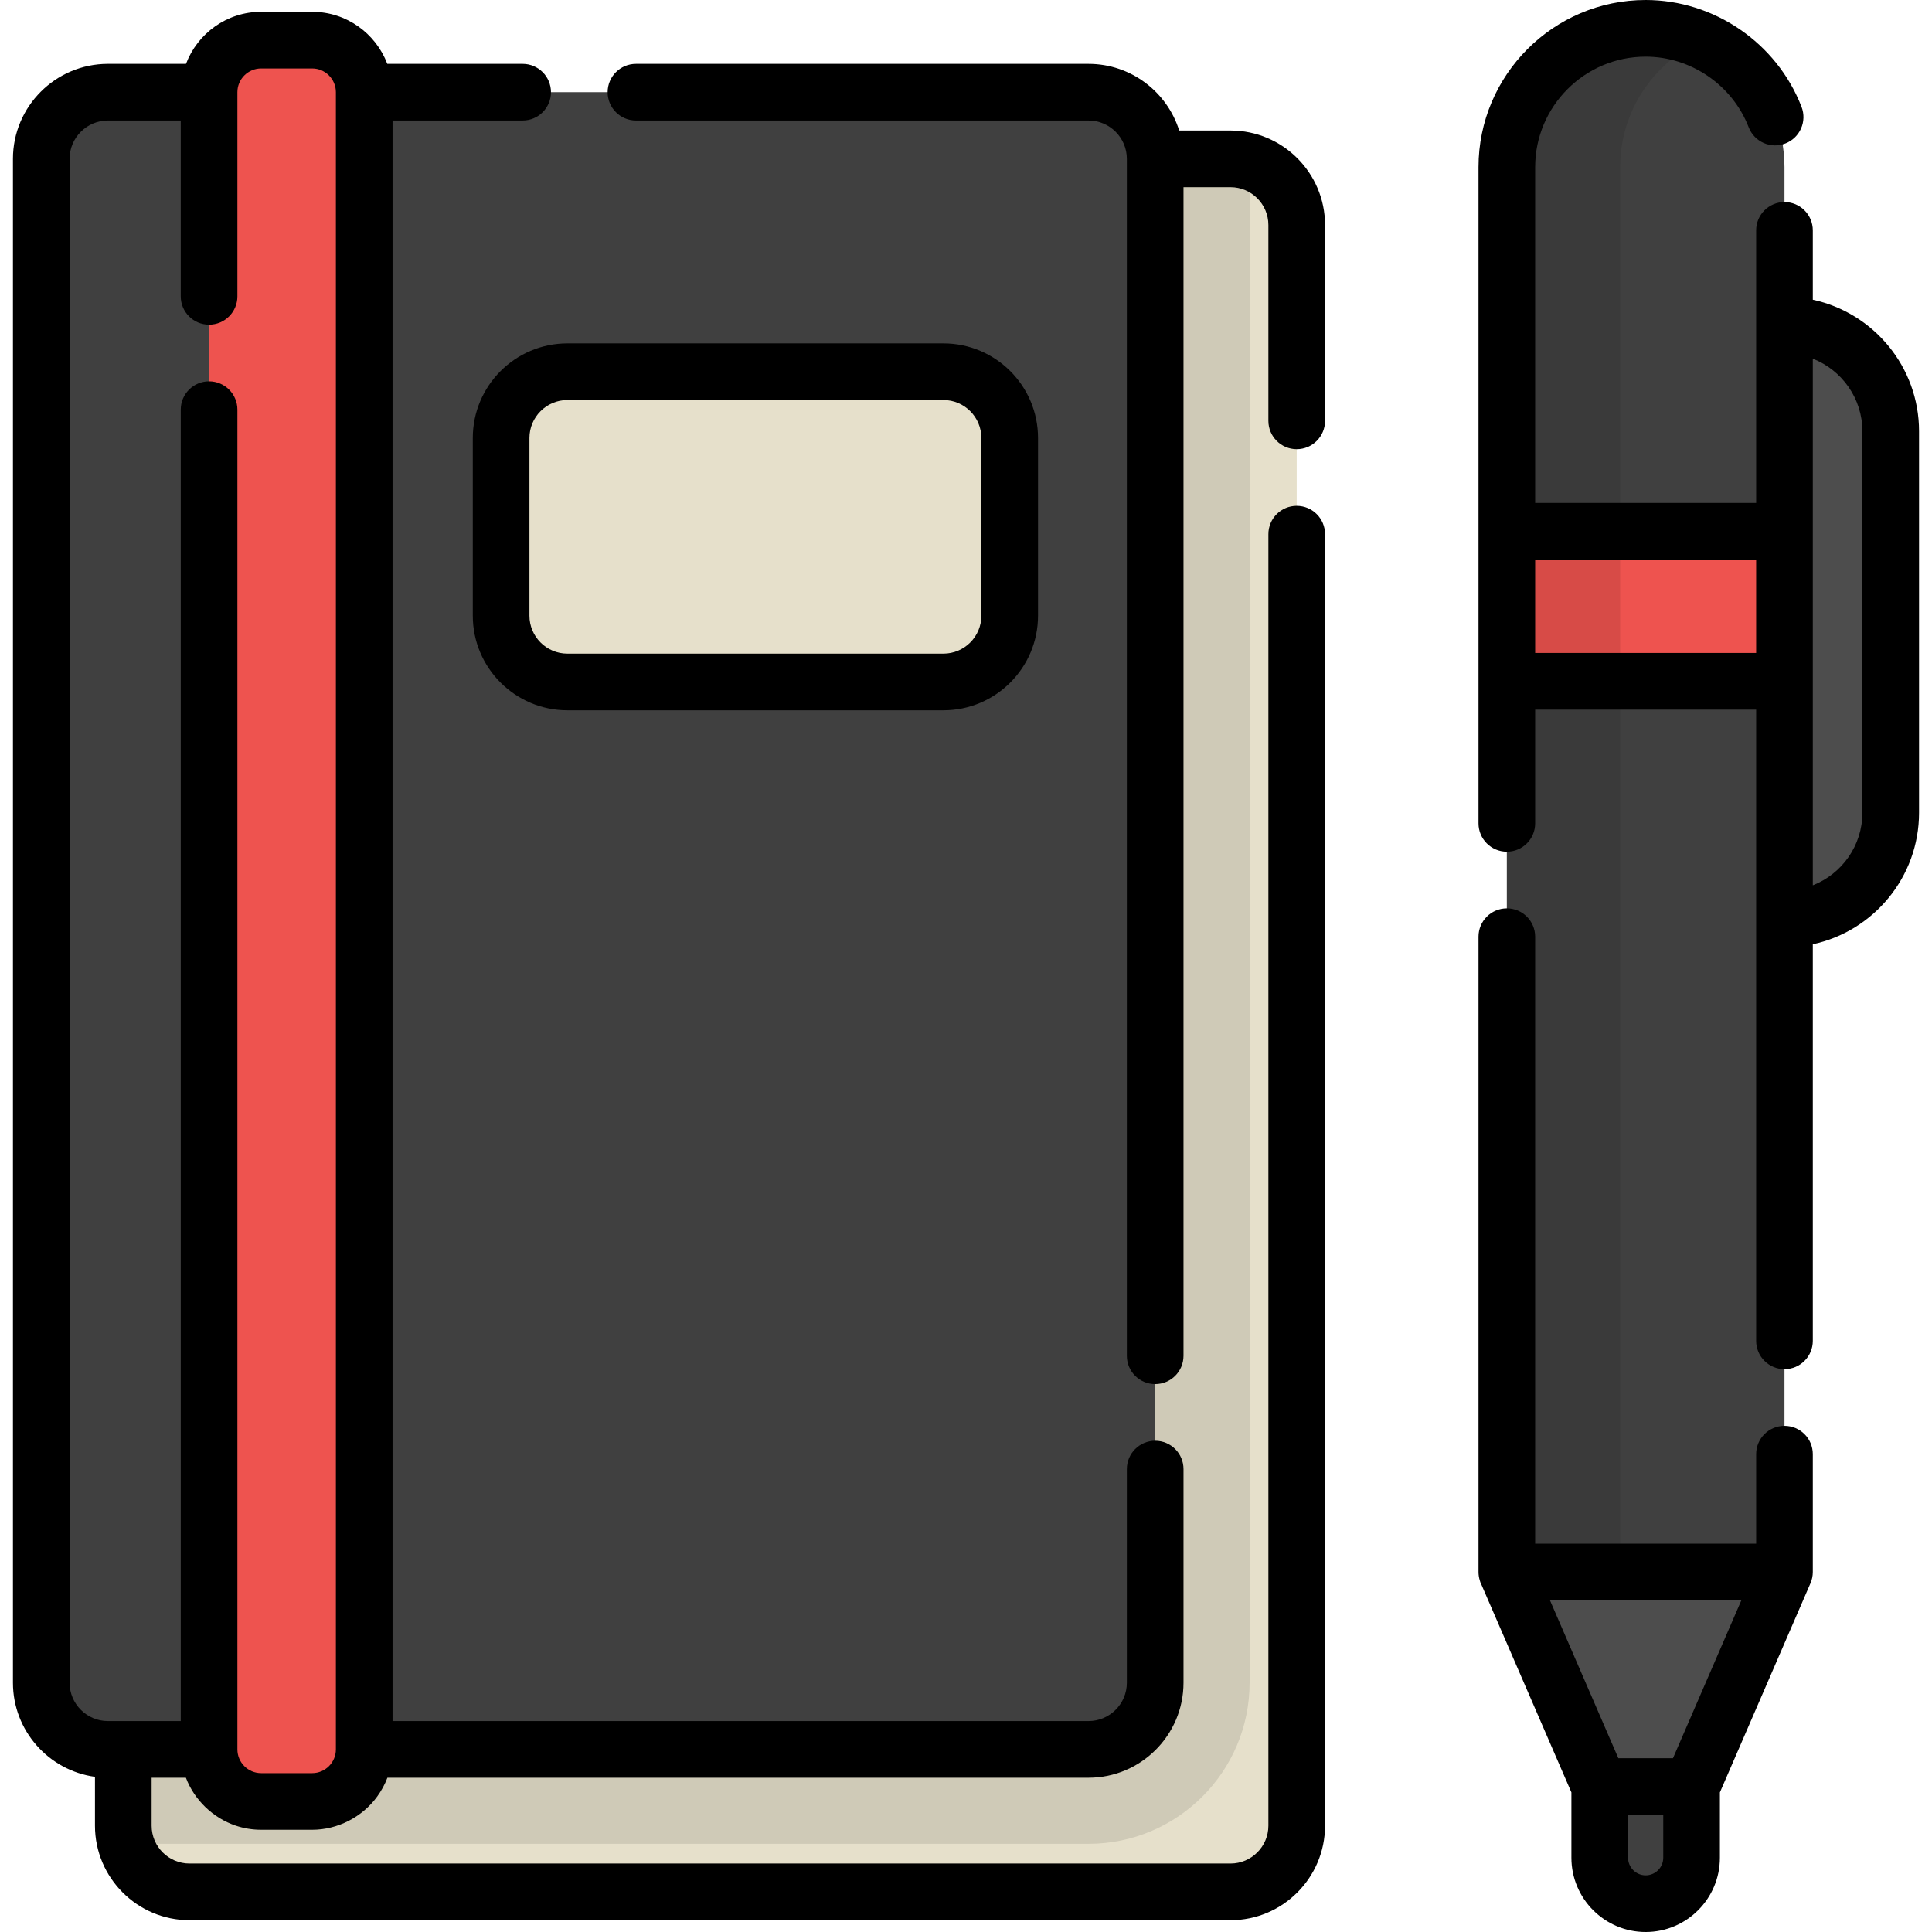
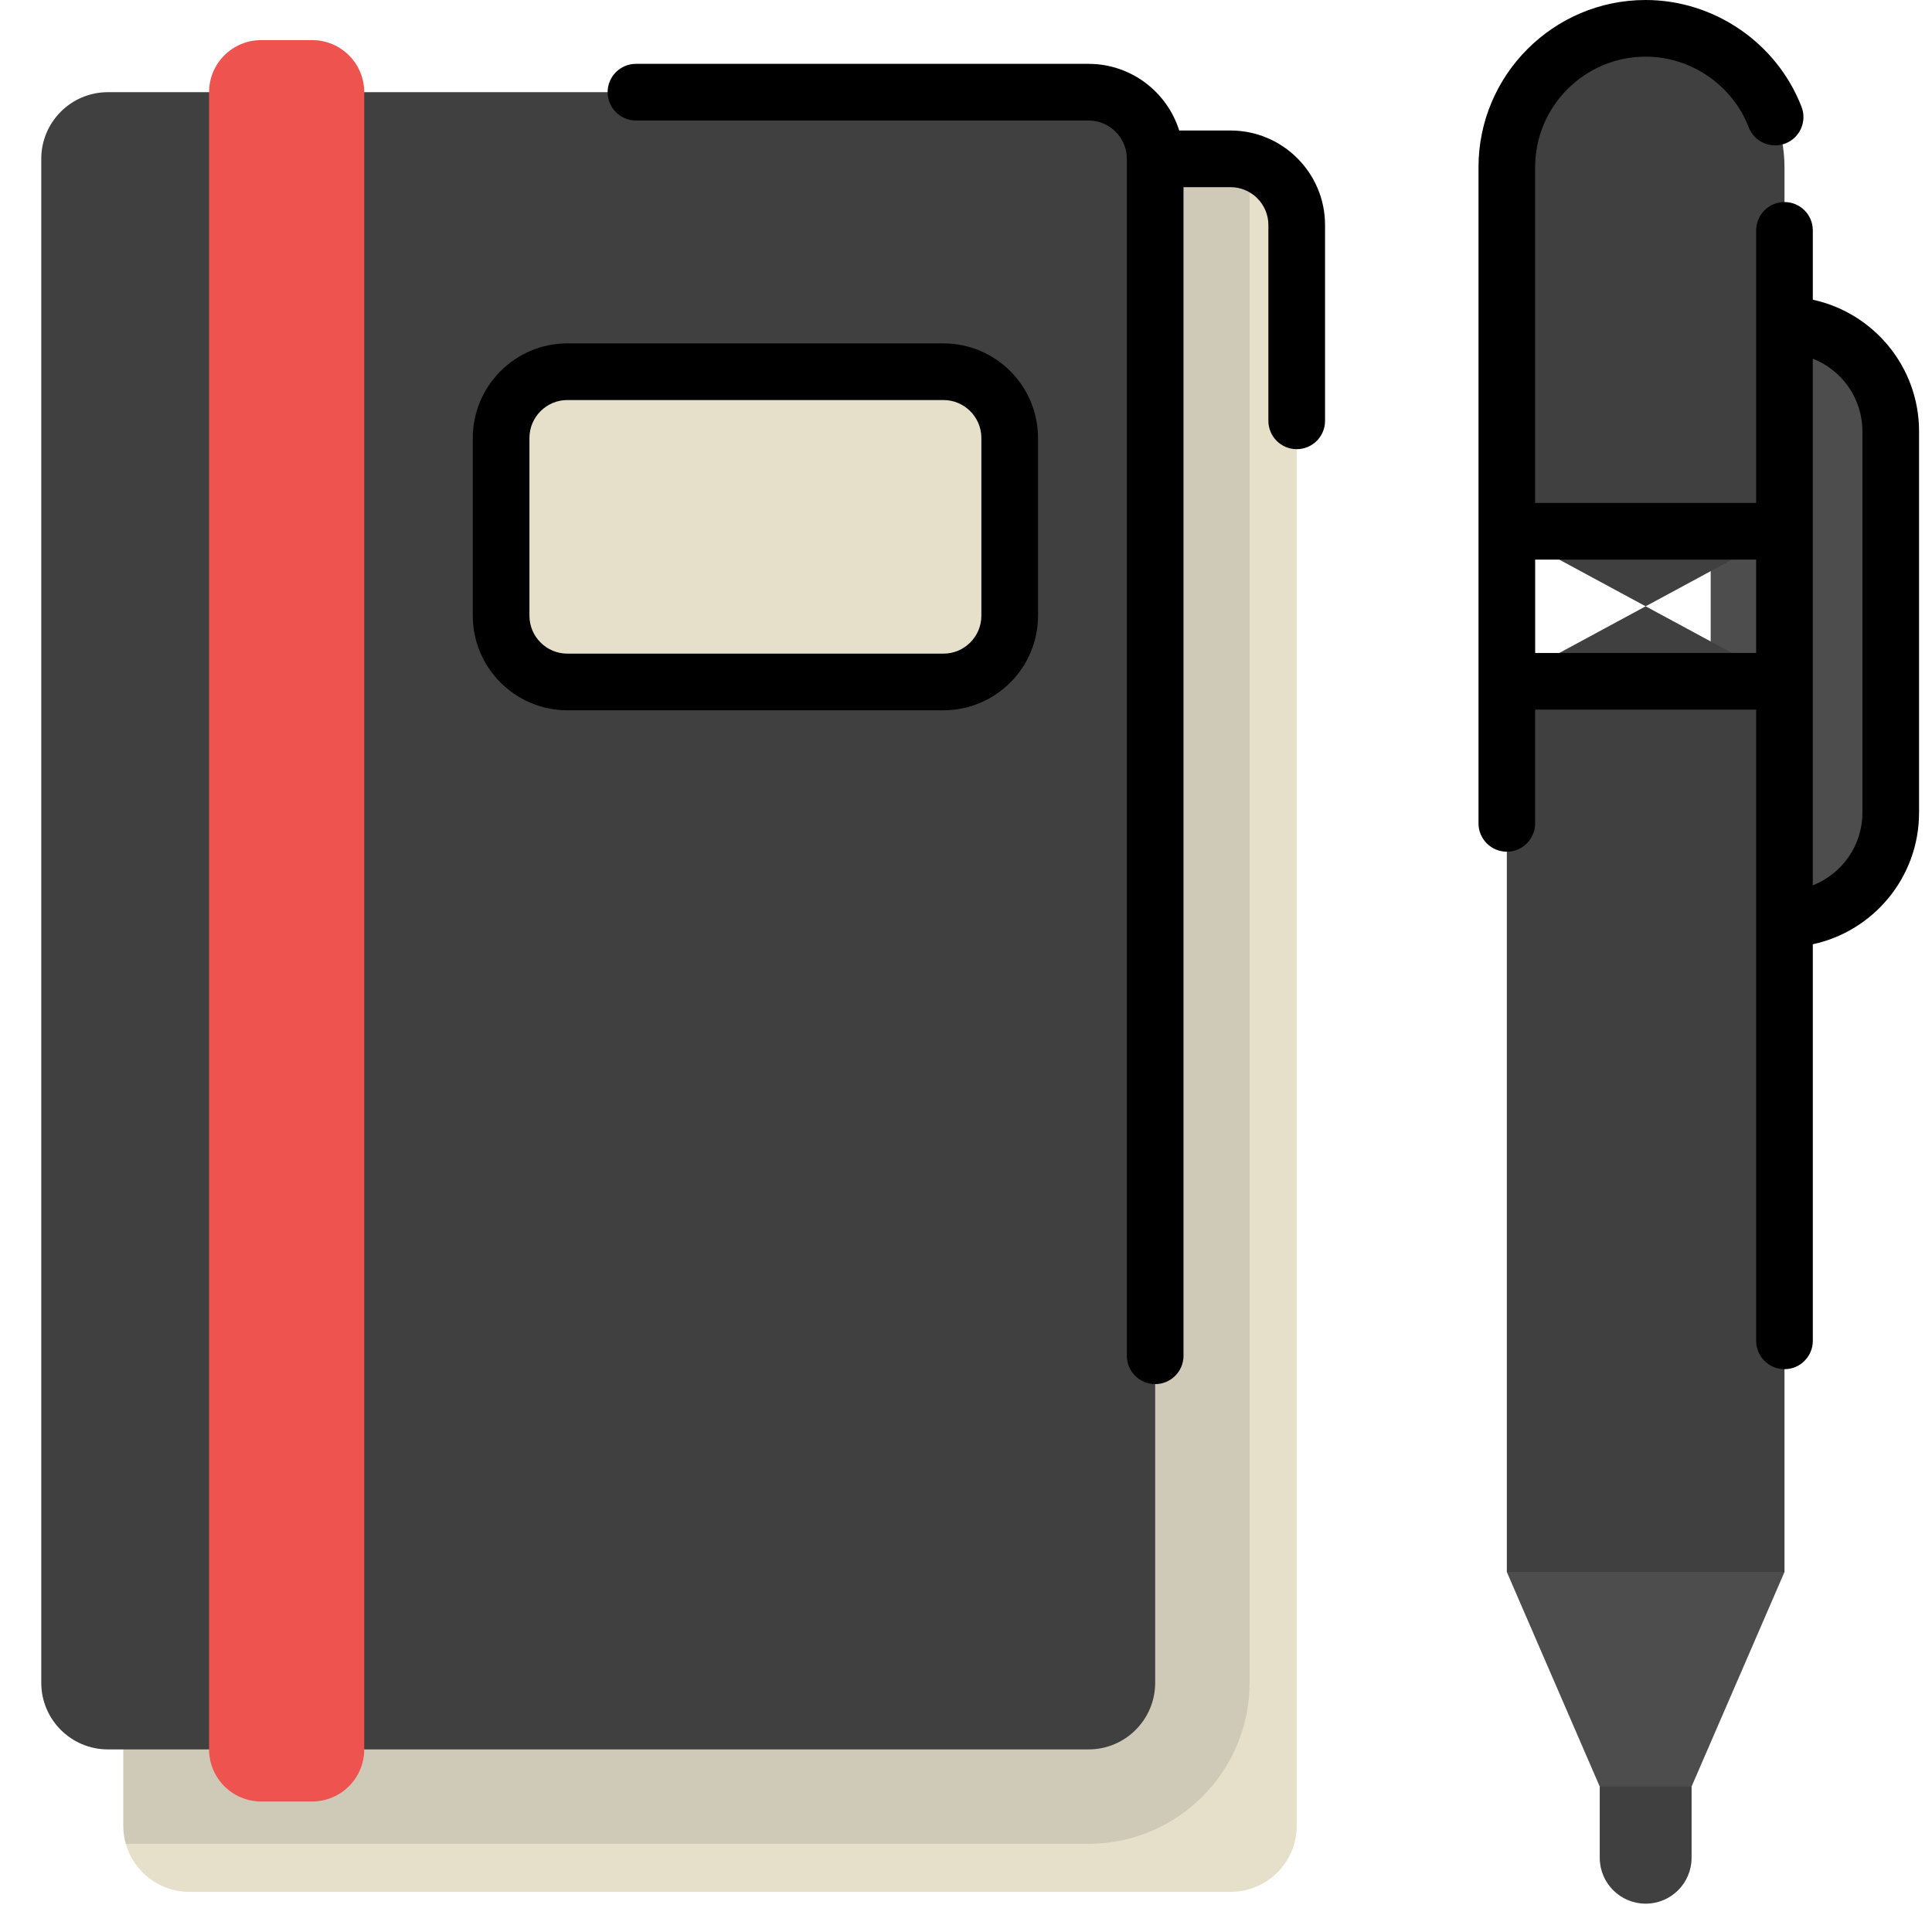
<svg xmlns="http://www.w3.org/2000/svg" width="100%" height="100%" viewBox="0 0 512 512" version="1.1" xml:space="preserve" style="fill-rule:evenodd;clip-rule:evenodd;stroke-linejoin:round;stroke-miterlimit:2;">
  <path d="M326.101,42.093L32.674,42.093L32.674,483.827C32.674,493.514 40.528,501.368 50.215,501.368L326.102,501.368C335.789,501.368 343.643,493.514 343.643,483.827L343.643,59.634C343.642,49.945 335.79,42.093 326.101,42.093Z" style="fill:rgb(230,224,203);fill-rule:nonzero;" />
  <path d="M331.158,42.84C329.556,42.359 327.861,42.092 326.101,42.092L32.674,42.092L32.674,483.826C32.674,485.496 32.922,487.105 33.359,488.636L288.47,488.636C312.009,488.636 331.158,469.486 331.158,445.948L331.158,42.84Z" style="fill-opacity:0.1;fill-rule:nonzero;" />
  <path d="M288.469,24.428L28.601,24.428C18.846,24.428 10.936,32.337 10.936,42.093L10.936,445.947C10.936,455.703 18.845,463.612 28.601,463.612L288.469,463.612C298.224,463.612 306.134,455.703 306.134,445.947L306.134,42.093C306.134,32.336 298.225,24.428 288.469,24.428Z" style="fill:rgb(64,64,64);fill-rule:nonzero;" />
  <path d="M82.727,10.632L69.202,10.632C61.584,10.632 55.407,16.808 55.407,24.427L55.407,463.612C55.407,471.23 61.583,477.407 69.202,477.407L82.728,477.407C90.347,477.407 96.523,471.231 96.523,463.612L96.523,24.428C96.522,16.809 90.346,10.632 82.727,10.632Z" style="fill:rgb(238,83,79);fill-rule:nonzero;" />
  <path d="M250.02,98.508L150.362,98.508C140.664,98.508 132.802,106.37 132.802,116.068L132.802,163.167C132.802,172.865 140.664,180.727 150.362,180.727L250.02,180.727C259.718,180.727 267.58,172.865 267.58,163.167L267.58,116.068C267.58,106.37 259.718,98.508 250.02,98.508Z" style="fill:rgb(230,224,203);fill-rule:nonzero;" />
  <path d="M472.907,86.137L453.35,86.137L453.35,243.535L472.907,243.535C488.457,243.535 501.063,230.929 501.063,215.379L501.063,114.293C501.063,98.743 488.457,86.137 472.907,86.137Z" style="fill:rgb(77,77,77);fill-rule:nonzero;" />
  <g>
    <path d="M436.117,7.507C415.798,7.507 399.326,23.979 399.326,44.298L399.326,140.795L436.117,160.676L472.908,140.795L472.908,44.297C472.907,23.978 456.435,7.507 436.117,7.507Z" style="fill:rgb(64,64,64);fill-rule:nonzero;" />
    <path d="M436.117,450.906L423.948,473.451L423.948,492.324C423.948,499.044 429.396,504.493 436.117,504.493C442.838,504.493 448.286,499.045 448.286,492.324L448.286,473.451L436.117,450.906Z" style="fill:rgb(64,64,64);fill-rule:nonzero;" />
  </g>
  <path d="M399.327,416.597L423.948,473.451L448.285,473.451L472.907,416.597L436.117,389.999L399.327,416.597Z" style="fill:rgb(77,77,77);fill-rule:nonzero;" />
  <path d="M436.117,160.675L399.327,180.557L399.327,416.597L472.907,416.597L472.907,180.557L436.117,160.675Z" style="fill:rgb(64,64,64);fill-rule:nonzero;" />
-   <rect x="399.326" y="140.796" width="73.581" height="39.762" style="fill:rgb(238,83,79);" />
-   <path d="M451.131,10.712C446.545,8.658 441.467,7.507 436.117,7.507C415.798,7.507 399.326,23.979 399.326,44.298L399.326,416.597L429.355,416.597L429.355,44.297C429.356,29.328 438.3,16.457 451.131,10.712Z" style="fill-opacity:0.1;fill-rule:nonzero;" />
  <path d="M150.361,91.001C136.539,91.001 125.294,102.246 125.294,116.068L125.294,163.167C125.294,176.989 136.539,188.234 150.361,188.234L250.019,188.234C263.841,188.234 275.086,176.989 275.086,163.167L275.086,116.068C275.086,102.246 263.841,91.001 250.019,91.001L150.361,91.001ZM260.071,116.068L260.071,163.167C260.071,168.71 255.562,173.22 250.018,173.22L150.36,173.22C144.817,173.22 140.307,168.711 140.307,163.167L140.307,116.068C140.307,110.525 144.816,106.015 150.36,106.015L250.018,106.015C255.562,106.015 260.071,110.525 260.071,116.068Z" style="fill-rule:nonzero;" />
  <path d="M480.414,250.241C496.485,246.783 508.57,232.469 508.57,215.379L508.57,114.293C508.57,97.203 496.485,82.89 480.414,79.431L480.414,61.051C480.414,56.905 477.054,53.544 472.907,53.544C468.76,53.544 465.4,56.905 465.4,61.051L465.4,133.286L406.833,133.286L406.833,44.296C406.833,28.15 419.97,15.014 436.116,15.014C448.117,15.014 459.092,22.536 463.426,33.733C464.922,37.599 469.267,39.524 473.137,38.024C477.003,36.528 478.924,32.179 477.427,28.313C470.873,11.378 454.271,0 436.117,0C411.691,0 391.819,19.872 391.819,44.297L391.819,218.204C391.819,222.35 395.179,225.711 399.326,225.711C403.473,225.711 406.833,222.35 406.833,218.204L406.833,188.064L465.4,188.064L465.4,355.337C465.4,359.483 468.76,362.844 472.907,362.844C477.054,362.844 480.414,359.483 480.414,355.337L480.414,250.241ZM493.556,114.293L493.556,215.379C493.556,224.117 488.1,231.606 480.414,234.616L480.414,95.057C488.1,98.067 493.556,105.555 493.556,114.293ZM406.833,173.049L406.833,148.301L465.399,148.301L465.399,173.049L406.833,173.049Z" style="fill-rule:nonzero;" />
-   <path d="M480.414,385.366C480.414,381.22 477.054,377.859 472.907,377.859C468.76,377.859 465.4,381.22 465.4,385.366L465.4,409.09L406.833,409.09L406.833,248.233C406.833,244.087 403.473,240.726 399.326,240.726C395.179,240.726 391.819,244.087 391.819,248.233L391.819,416.597C391.819,417.361 391.941,418.128 392.169,418.857C392.193,418.933 392.375,419.58 392.436,419.58L416.439,475.008L416.439,492.325C416.439,503.174 425.266,512.001 436.115,512.001C446.964,512.001 455.791,503.174 455.791,492.325L455.791,475.008C455.791,475.008 479.794,419.58 479.799,419.568C480.205,418.646 480.413,417.605 480.413,416.597L480.414,385.366ZM440.779,492.324C440.779,494.894 438.688,496.986 436.118,496.986C433.547,496.986 431.456,494.895 431.456,492.324L431.456,480.958L440.779,480.958L440.779,492.324ZM443.357,465.943L428.878,465.943L410.758,424.104L461.475,424.104L443.357,465.943Z" style="fill-rule:nonzero;" />
  <path d="M343.643,119.035C347.79,119.035 351.15,115.674 351.15,111.528L351.15,59.634C351.15,45.823 339.913,34.586 326.102,34.586L312.498,34.586C309.297,24.361 299.736,16.922 288.47,16.922L168.534,16.922C164.387,16.922 161.027,20.283 161.027,24.429C161.027,28.575 164.387,31.936 168.534,31.936L288.469,31.936C294.07,31.936 298.626,36.492 298.626,42.093L298.626,359.296C298.626,363.442 301.986,366.803 306.133,366.803C310.28,366.803 313.64,363.442 313.64,359.296L313.64,49.6L326.1,49.6C331.632,49.6 336.134,54.101 336.134,59.634L336.134,111.528C336.136,115.674 339.496,119.035 343.643,119.035Z" style="fill-rule:nonzero;" />
-   <path d="M25.166,483.826C25.166,497.637 36.403,508.874 50.214,508.874L326.101,508.874C339.913,508.874 351.149,497.637 351.149,483.826L351.149,141.557C351.149,137.411 347.789,134.05 343.642,134.05C339.495,134.05 336.135,137.411 336.135,141.557L336.135,483.826C336.135,489.358 331.634,493.86 326.101,493.86L50.215,493.86C44.683,493.86 40.181,489.359 40.181,483.826L40.181,471.119L49.265,471.119C51.5,477.031 56.482,481.81 62.467,483.818C64.616,484.539 66.935,484.914 69.203,484.914L82.729,484.914C89.477,484.914 96.023,481.549 99.974,476.084C101.076,474.561 102.001,472.879 102.666,471.118L288.471,471.118C302.35,471.118 313.642,459.826 313.642,445.947L313.642,389.324C313.642,385.178 310.282,381.817 306.135,381.817C301.988,381.817 298.628,385.178 298.628,389.324L298.628,445.947C298.628,451.547 294.072,456.104 288.471,456.104L104.03,456.104L104.03,31.935L138.505,31.935C142.652,31.935 146.012,28.574 146.012,24.428C146.012,20.282 142.652,16.921 138.505,16.921L102.637,16.921C99.592,8.874 91.828,3.125 82.727,3.125L69.202,3.125C60.1,3.125 52.337,8.873 49.291,16.92L28.601,16.92C14.722,16.92 3.43,28.212 3.43,42.091L3.43,445.945C3.43,458.659 12.907,469.195 25.167,470.876C25.166,470.877 25.166,483.826 25.166,483.826ZM18.444,445.947L18.444,42.093C18.444,36.493 23,31.936 28.601,31.936L47.899,31.936L47.899,78.538C47.899,82.684 51.259,86.045 55.406,86.045C59.553,86.045 62.913,82.684 62.913,78.538L62.913,24.428C62.913,20.961 65.734,18.14 69.201,18.14L82.727,18.14C86.194,18.14 89.014,20.961 89.014,24.428L89.014,463.612C89.014,467.079 86.194,469.9 82.727,469.9L69.202,469.9C65.735,469.9 62.914,467.079 62.914,463.612L62.914,108.566C62.914,104.42 59.554,101.059 55.407,101.059C51.26,101.059 47.9,104.42 47.9,108.566L47.9,456.105L28.602,456.105C23,456.105 18.444,451.548 18.444,445.947Z" style="fill-rule:nonzero;" />
</svg>